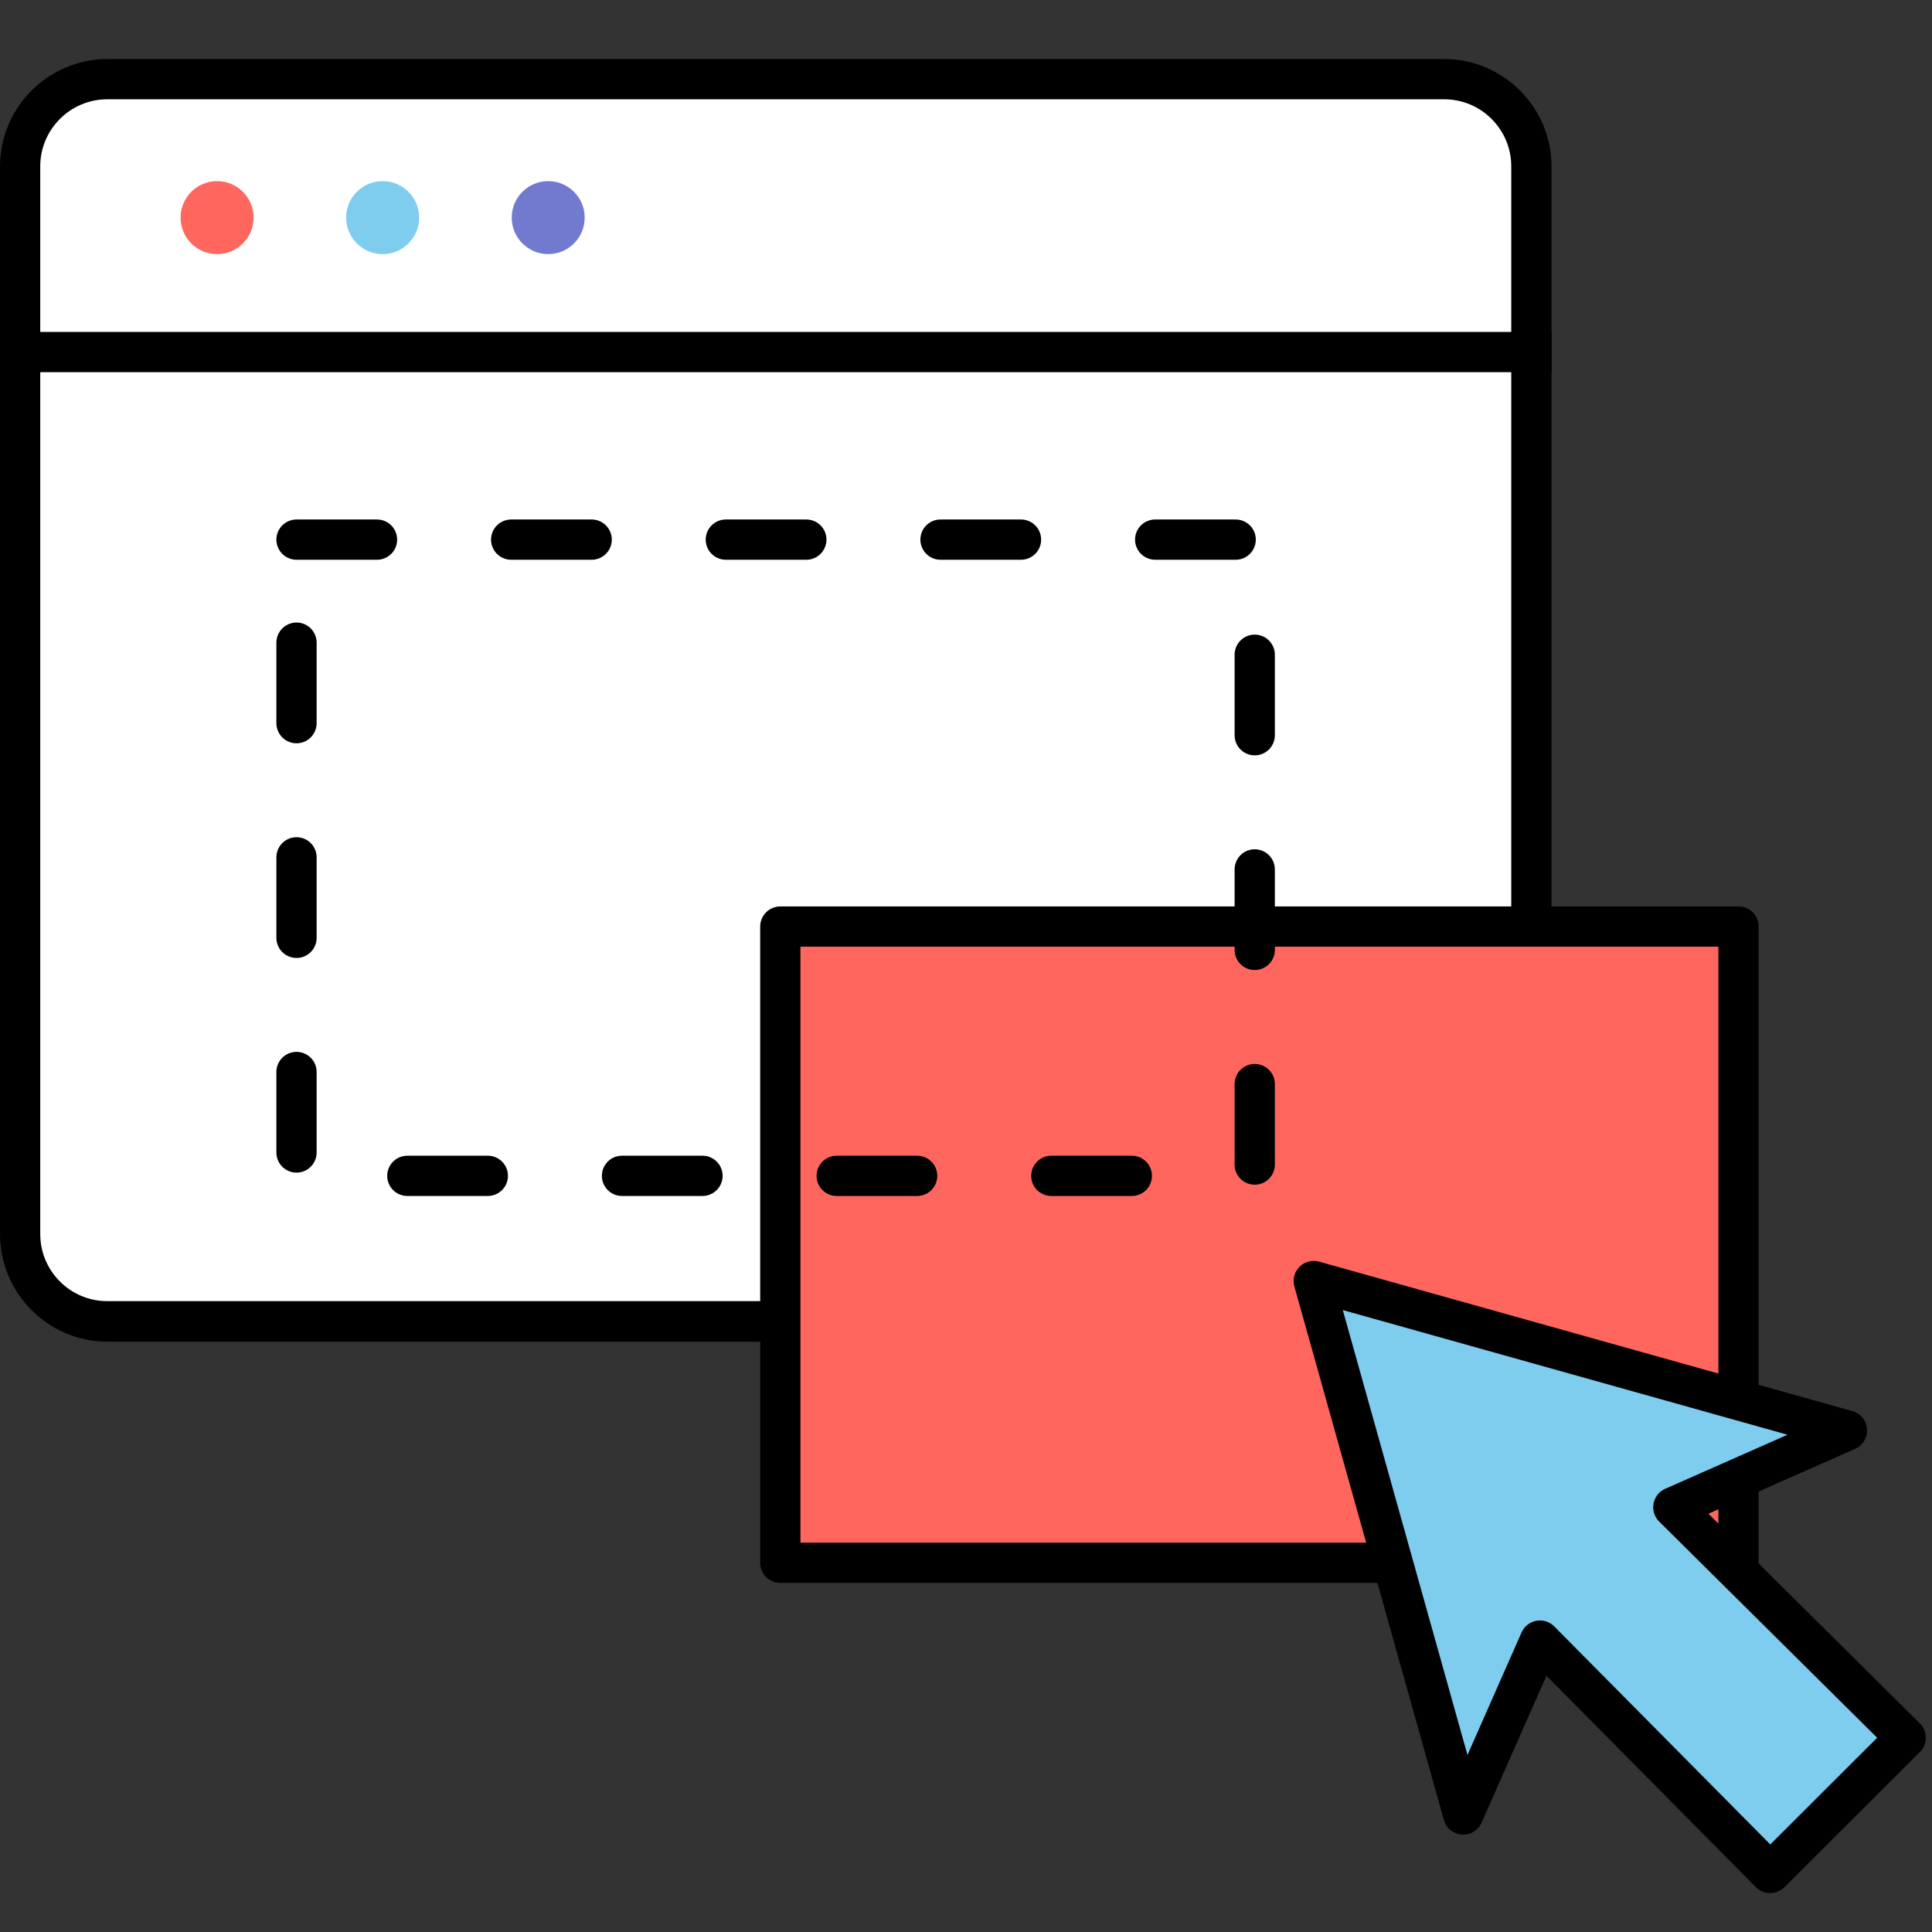
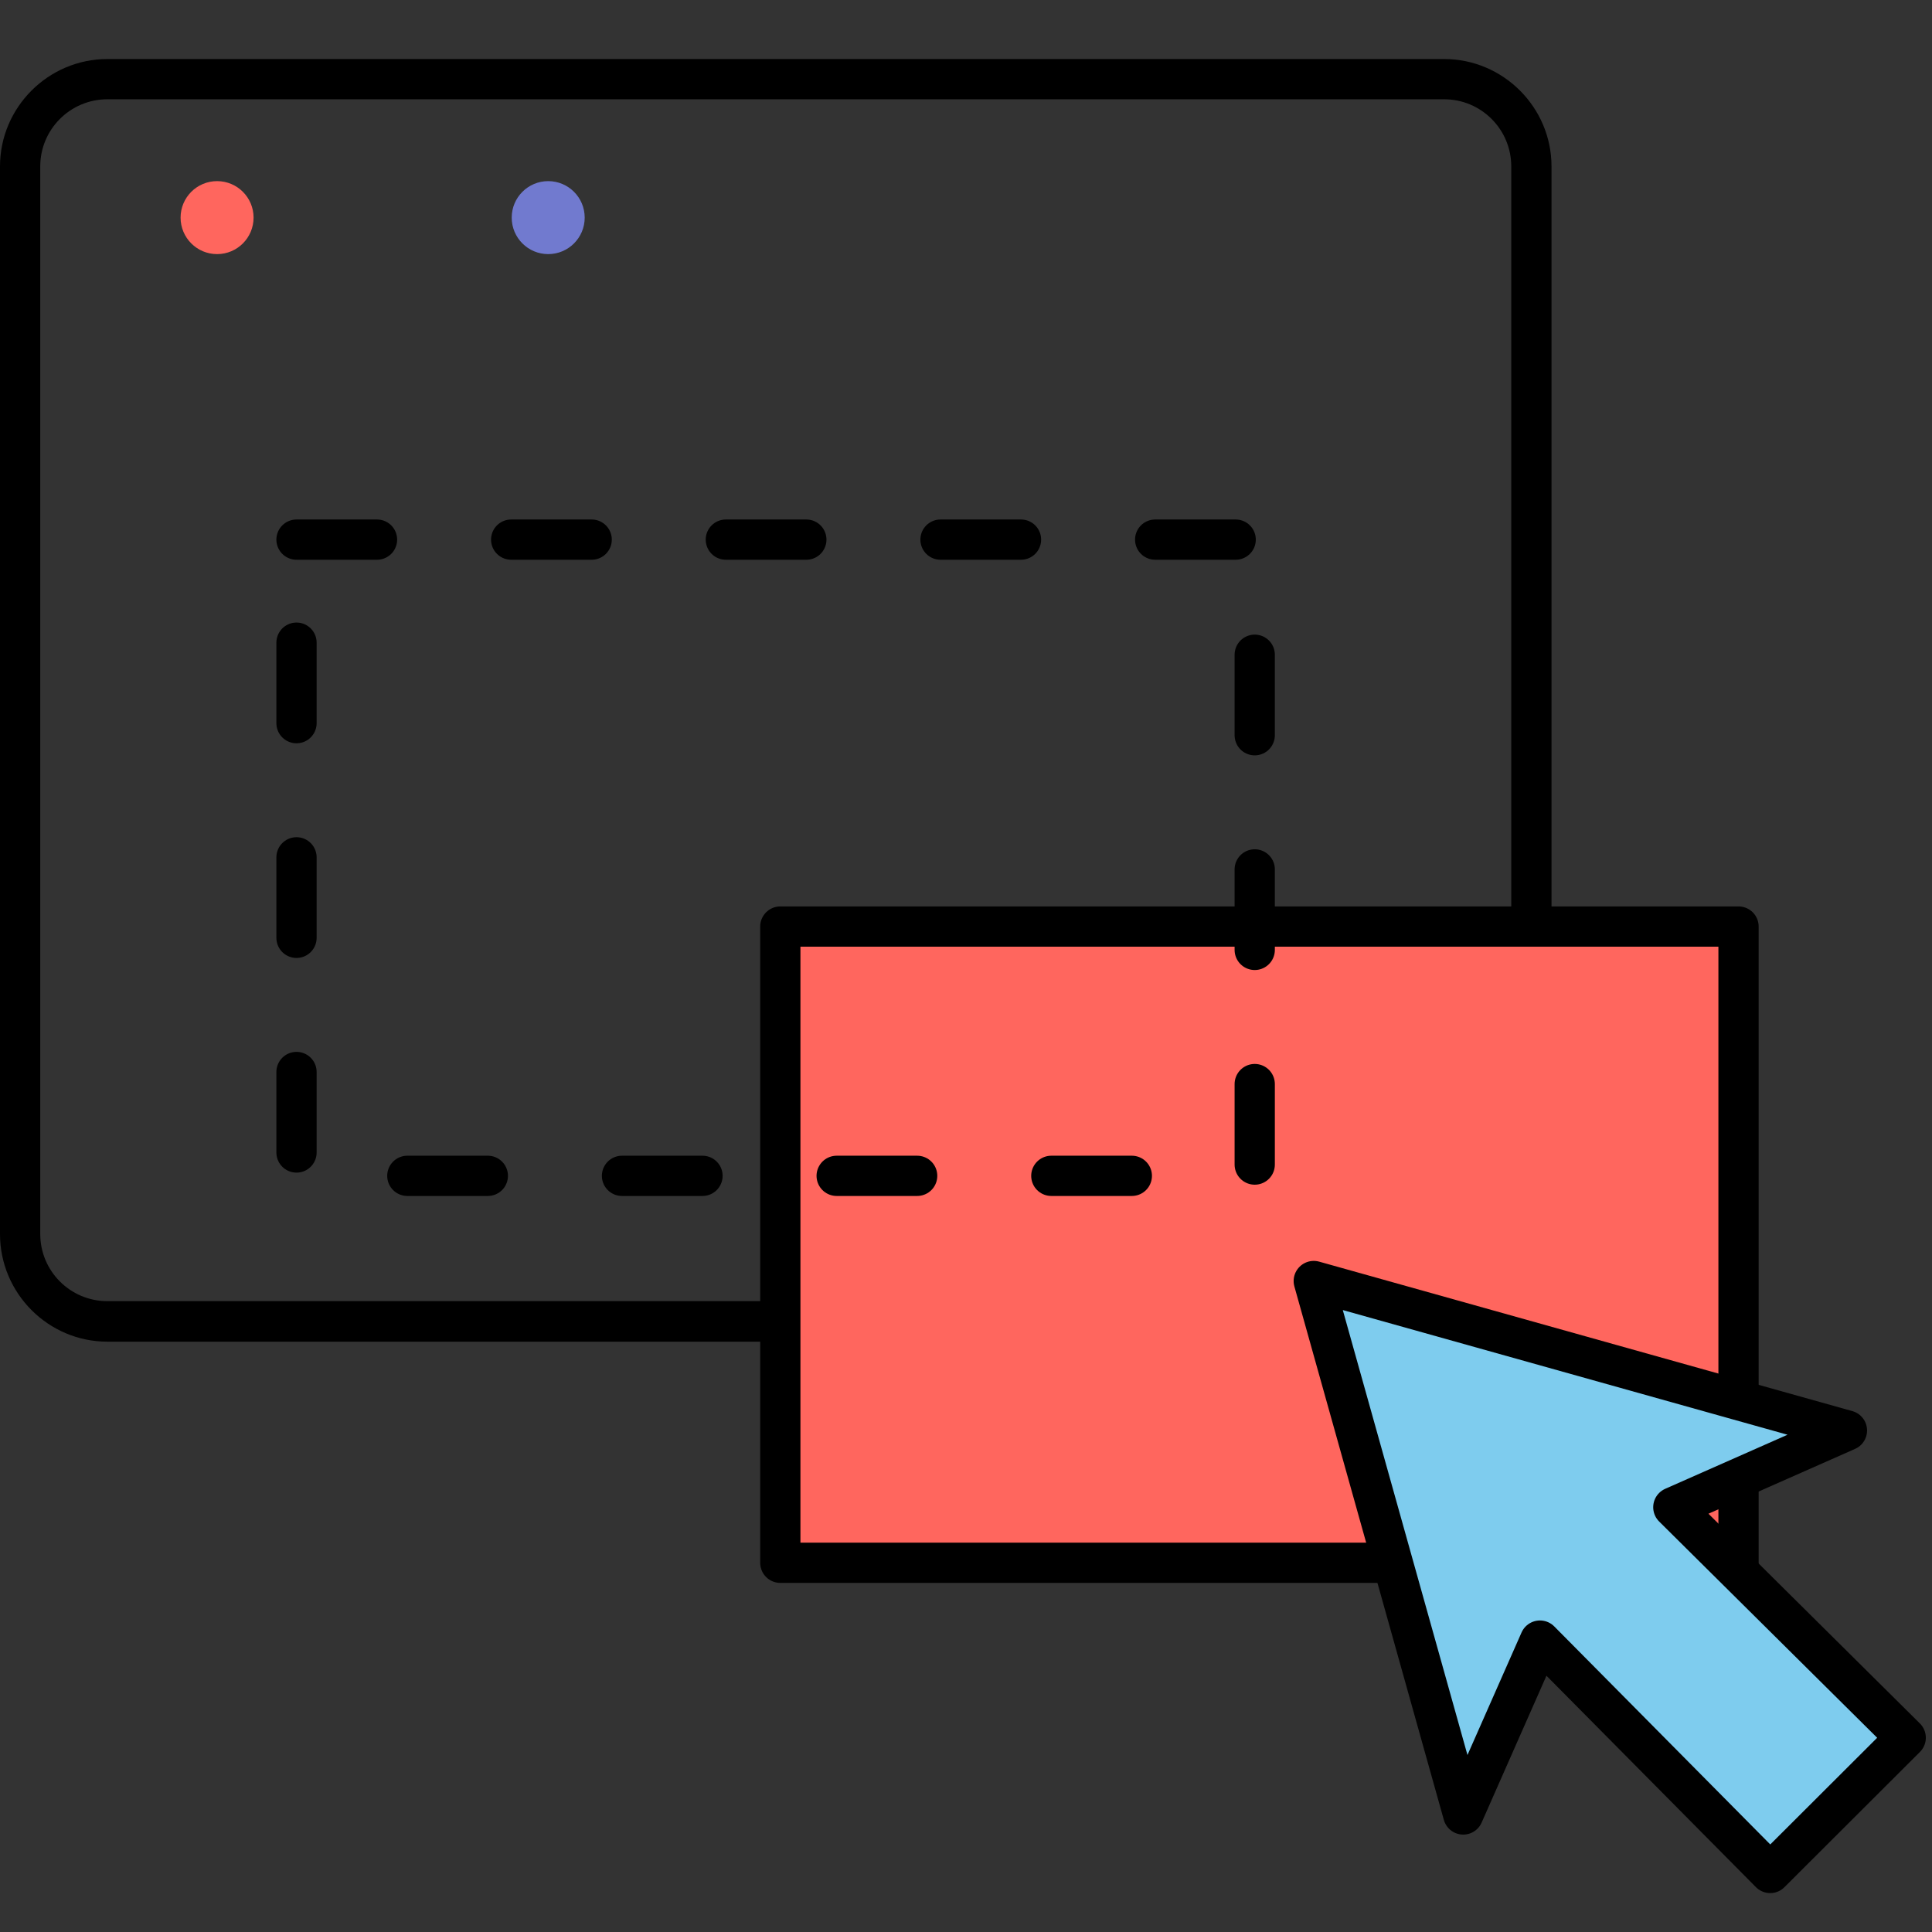
<svg xmlns="http://www.w3.org/2000/svg" id="a" data-name="Layer 1" viewBox="0 0 72 72">
  <rect x="0" y="0" width="72" height="72" fill="#333333" stroke="none" />
  <defs>
    <style>
      .b {
        stroke-miterlimit: 10;
      }

      .b, .c, .d, .e {
        stroke: #000;
        stroke-width: 1.5px;
      }

      .b, .e {
        fill: none;
      }

      .f, .g, .h, .i, .j {
        stroke-width: 0px;
      }

      .f, .d {
        fill: #7eccee;
      }

      .c, .d, .e {
        stroke-linecap: round;
        stroke-linejoin: round;
      }

      .c, .j {
        fill: #ff665e;
      }

      .h {
        fill: #fff;
      }

      .i {
        fill: #717acf;
      }

      .e {
        stroke-dasharray: 0 0 3 5;
      }
    </style>
  </defs>
  <g>
    <g>
-       <rect class="h" x=".75" y="2.95" width="56.32" height="46.29" rx="3.25" ry="3.25" />
      <path class="g" d="m53.82,3.7c1.38,0,2.5,1.12,2.5,2.5v39.79c0,1.38-1.12,2.5-2.5,2.5H4c-1.38,0-2.5-1.12-2.5-2.5V6.2c0-1.38,1.12-2.5,2.5-2.5h49.82m0-1.5H4C1.8,2.2,0,4,0,6.2v39.79C0,48.2,1.8,50,4,50h49.82c2.2,0,4-1.8,4-4V6.2c0-2.2-1.8-4-4-4h0Z" />
    </g>
-     <line class="b" x1="0" y1="13.12" x2="57.82" y2="13.12" />
    <circle class="j" cx="8.09" cy="8.11" r="1.36" />
-     <circle class="f" cx="14.26" cy="8.11" r="1.36" />
    <circle class="i" cx="20.43" cy="8.11" r="1.36" />
  </g>
  <rect class="c" x="29.08" y="34.53" width="35.71" height="23.71" />
  <rect class="e" x="11.05" y="20.11" width="35.71" height="23.71" />
  <polygon class="d" points="65.97 69.8 57.39 61.14 54.53 67.62 48.96 47.74 68.83 53.31 62.36 56.17 71.02 64.76 65.97 69.8" />
</svg>